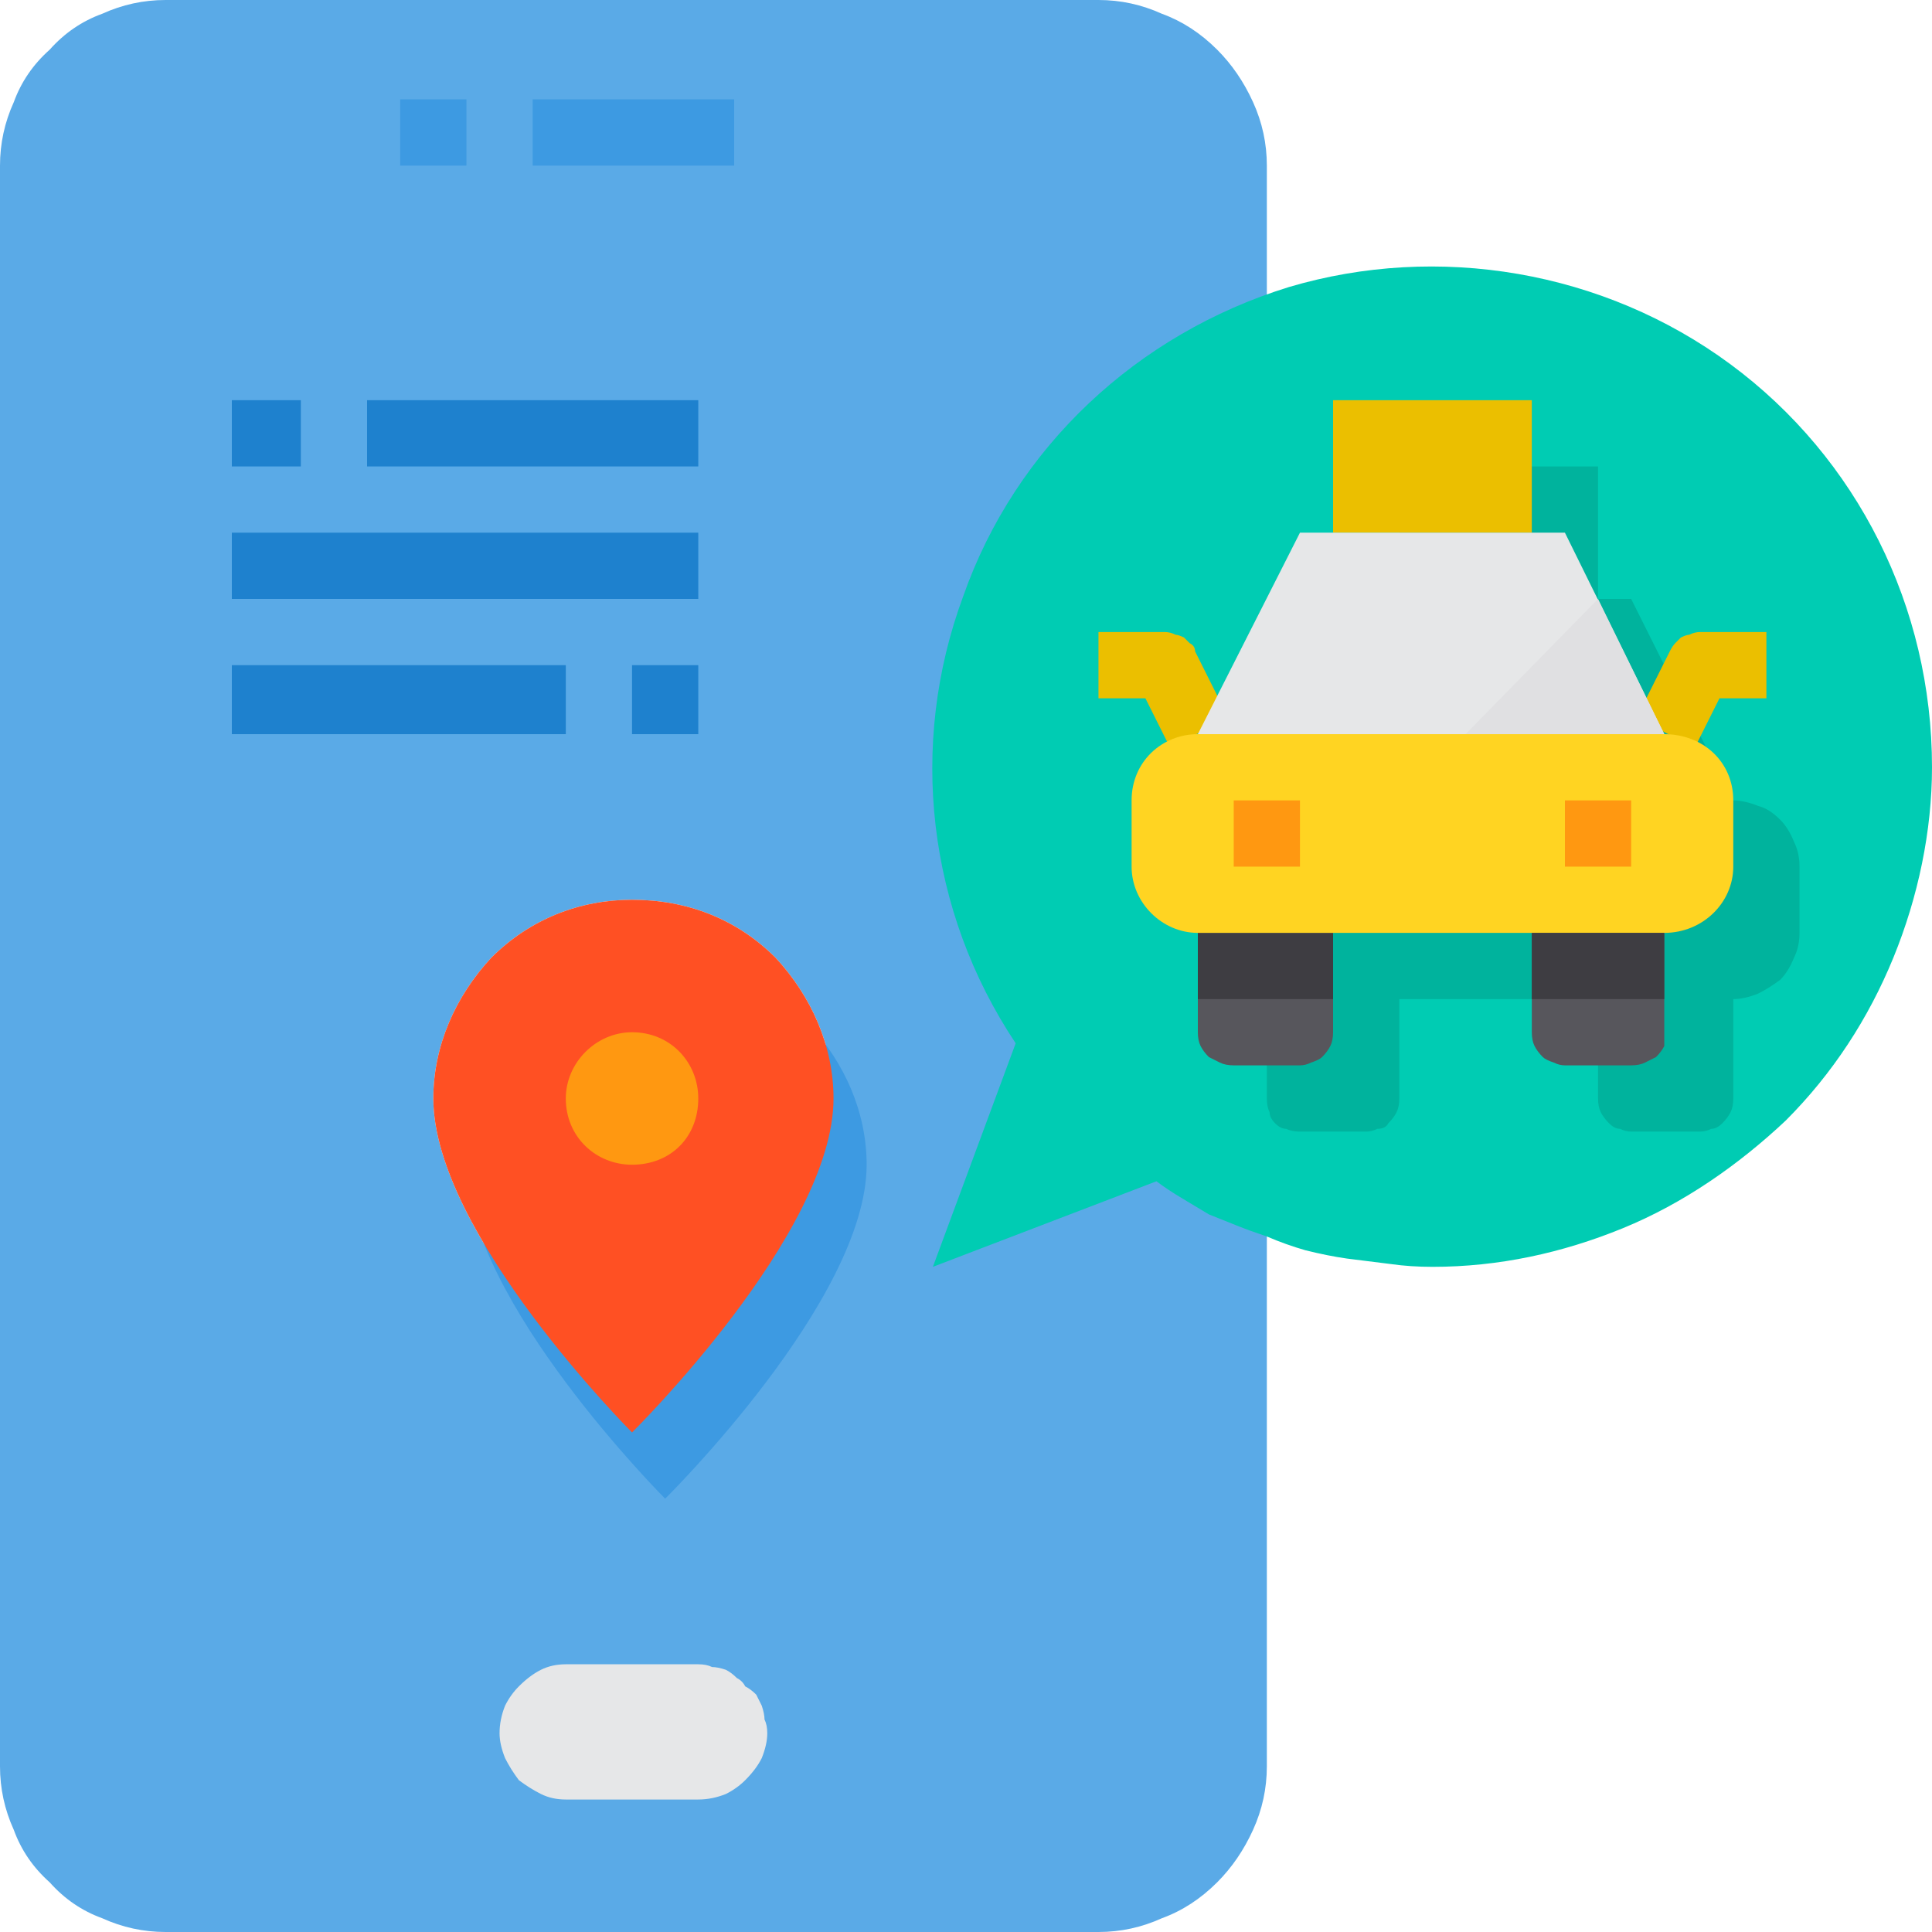
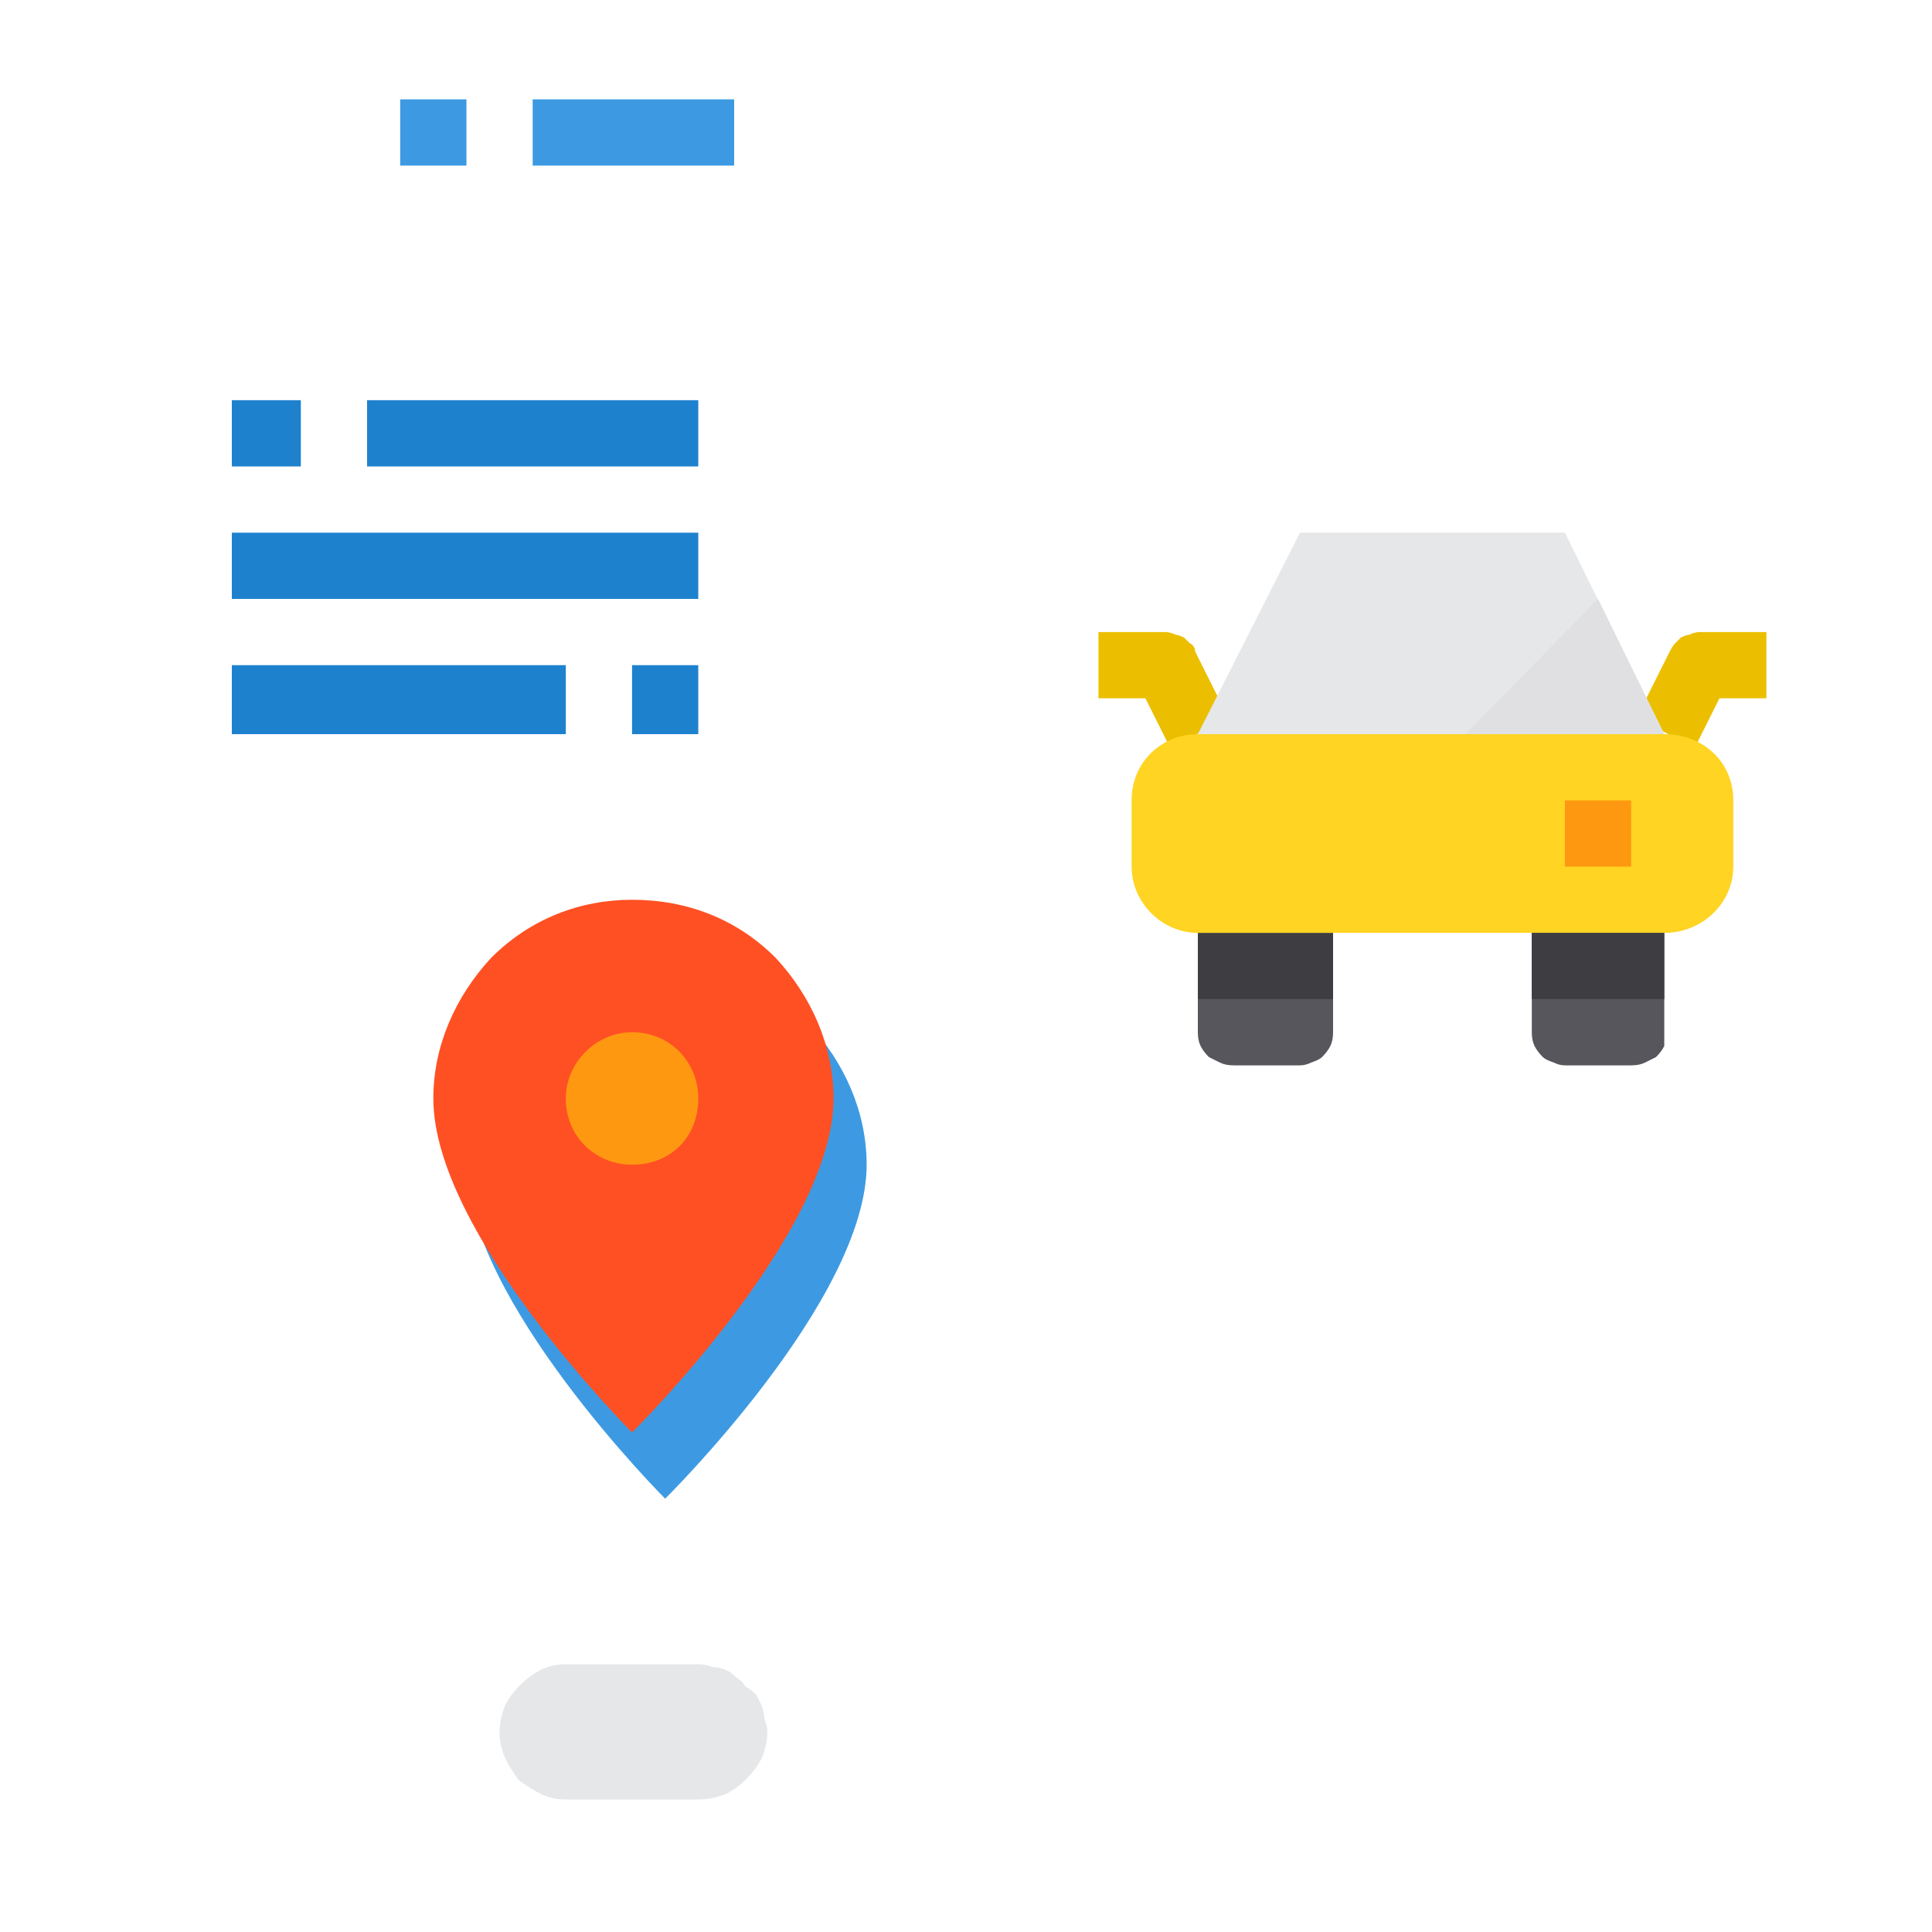
<svg xmlns="http://www.w3.org/2000/svg" version="1.2" viewBox="0 0 70 70" width="70" height="70">
  <style>.a{fill:#5aaae7}.b{fill:#00ccb3}.c{fill:#00b39d}.d{fill:#3d9ae2}.e{fill:#ff5023}.f{fill:#e6e7e8}.g{fill:#ff9811}.h{fill:#57565c}.i{fill:#3e3d42}.j{fill:#1e81ce}.k{fill:#ebbf00}.l{fill:#ffd422}.m{fill:#e0e0e2}</style>
-   <path class="a" d="m39.8 0h-33.8q-1.2 0-2.3 0.5-1.1 0.4-1.9 1.3-0.9 0.8-1.3 1.9-0.5 1.1-0.5 2.3v58q0 1.2 0.5 2.3 0.4 1.1 1.3 1.9 0.8 0.9 1.9 1.3 1.1 0.5 2.3 0.5h33.8q1.2 0 2.3-0.5 1.1-0.4 2-1.3 0.8-0.8 1.3-1.9 0.5-1.1 0.5-2.3v-58q0-1.2-0.5-2.3-0.5-1.1-1.3-1.9-0.9-0.9-2-1.3-1.1-0.5-2.3-0.5zm-16.9 51.9c0 0-7.2-7.2-7.2-12.1 0-1.9 0.8-3.7 2.1-5.1 1.4-1.4 3.2-2.1 5.1-2.1 2 0 3.8 0.7 5.2 2.1 1.3 1.4 2.1 3.2 2.1 5.1 0 4.9-7.3 12.1-7.3 12.1z" />
-   <path class="b" d="m70 27.8c0 2.3-0.5 4.7-1.4 6.9-0.9 2.2-2.2 4.2-3.9 5.9-1.7 1.6-3.7 3-5.9 3.9-2.2 0.9-4.5 1.4-6.9 1.4q-0.8 0-1.5-0.1-0.8-0.1-1.6-0.2-0.7-0.1-1.5-0.3-0.7-0.2-1.4-0.5-0.6-0.2-1.1-0.4-0.5-0.2-1-0.4-0.5-0.3-1-0.6-0.5-0.3-0.9-0.6l-8.1 3.1 3-8.1c-3.2-4.8-3.9-10.8-1.9-16.2 1.9-5.4 6.3-9.5 11.8-11.2 5.4-1.6 11.4-0.6 16 2.8 4.6 3.4 7.3 8.8 7.3 14.6z" />
-   <path class="c" d="m62.8 29l-2.5-4.9-1.2-2.4h-1.2v-4.8h-7.2v4.8h-1.2l-3.6 7.3q-0.5 0-1 0.2-0.4 0.1-0.7 0.5-0.4 0.3-0.6 0.8-0.1 0.4-0.2 0.9v2.4q0.1 0.5 0.2 0.9 0.2 0.5 0.6 0.8 0.3 0.3 0.7 0.5 0.5 0.2 1 0.2v3.6q0 0.3 0.1 0.5 0 0.2 0.2 0.4 0.2 0.2 0.4 0.2 0.2 0.1 0.5 0.1h2.4q0.2 0 0.4-0.1 0.3 0 0.4-0.2 0.2-0.2 0.3-0.4 0.1-0.2 0.1-0.5v-3.6h7.2v3.6q0 0.3 0.1 0.5 0.1 0.2 0.3 0.4 0.2 0.2 0.4 0.2 0.2 0.1 0.4 0.1h2.5q0.2 0 0.4-0.1 0.2 0 0.4-0.2 0.2-0.2 0.3-0.4 0.1-0.2 0.1-0.5v-3.6q0.4 0 0.9-0.2 0.4-0.2 0.8-0.5 0.3-0.3 0.5-0.8 0.2-0.4 0.2-0.9v-2.4q0-0.5-0.2-0.9-0.2-0.5-0.5-0.8-0.4-0.4-0.8-0.5-0.5-0.2-0.9-0.2z" />
  <path class="d" d="m31.4 42.2c0 4.9-7.3 12.1-7.3 12.1 0 0-7.2-7.2-7.2-12.1 0-1.9 0.8-3.7 2.1-5.1 1.4-1.3 3.2-2.1 5.1-2.1 2 0 3.8 0.8 5.2 2.1 1.3 1.4 2.1 3.2 2.1 5.1z" />
  <path class="e" d="m30.2 39.8c0 4.9-7.3 12.1-7.3 12.1 0 0-7.2-7.2-7.2-12.1 0-1.9 0.8-3.7 2.1-5.1 1.4-1.4 3.2-2.1 5.1-2.1 2 0 3.8 0.7 5.2 2.1 1.3 1.4 2.1 3.2 2.1 5.1z" />
  <path class="f" d="m27 61.1q0.2 0.1 0.4 0.3 0.1 0.2 0.2 0.4 0.1 0.3 0.1 0.5 0.1 0.2 0.1 0.5 0 0.4-0.2 0.9-0.2 0.4-0.6 0.8-0.3 0.3-0.7 0.5-0.5 0.2-1 0.2h-4.8q-0.5 0-0.9-0.2-0.4-0.2-0.8-0.5-0.3-0.4-0.5-0.8-0.2-0.5-0.2-0.9 0-0.5 0.2-1 0.2-0.4 0.5-0.7 0.4-0.4 0.8-0.6 0.4-0.2 0.9-0.2h4.8q0.3 0 0.5 0.1 0.2 0 0.5 0.1 0.2 0.1 0.4 0.3 0.2 0.1 0.3 0.3z" />
  <path fill-rule="evenodd" class="g" d="m22.9 42.2c-1.3 0-2.4-1-2.4-2.4 0-1.3 1.1-2.4 2.4-2.4 1.4 0 2.4 1.1 2.4 2.4 0 1.4-1 2.4-2.4 2.4z" />
  <path class="h" d="m48.3 33.8v3.6q0 0.3-0.1 0.5-0.1 0.2-0.3 0.4-0.1 0.1-0.4 0.2-0.2 0.1-0.4 0.1h-2.4q-0.3 0-0.5-0.1-0.2-0.1-0.4-0.2-0.2-0.2-0.3-0.4-0.1-0.2-0.1-0.5v-3.6z" />
  <path fill-rule="evenodd" class="i" d="m48.3 33.8v2.4h-4.9v-2.4z" />
  <path fill-rule="evenodd" class="d" d="m16.9 3.6v2.4h-2.4v-2.4z" />
  <path fill-rule="evenodd" class="d" d="m26.6 3.6v2.4h-7.3v-2.4z" />
  <path fill-rule="evenodd" class="j" d="m10.9 14.5v2.4h-2.5v-2.4z" />
  <path fill-rule="evenodd" class="j" d="m25.3 14.5v2.4h-12v-2.4z" />
  <path fill-rule="evenodd" class="j" d="m25.3 19.3v2.4h-16.9v-2.4z" />
  <path fill-rule="evenodd" class="j" d="m20.5 24.1v2.5h-12.1v-2.5z" />
  <path fill-rule="evenodd" class="j" d="m25.3 24.1v2.5h-2.4v-2.5z" />
  <path class="k" d="m61.4 27.1l-2.1-1.1 1.2-2.4q0.1-0.2 0.2-0.3 0.1-0.1 0.2-0.2 0.2-0.1 0.3-0.1 0.2-0.1 0.4-0.1h2.4v2.4h-1.7z" />
  <path class="k" d="m42.4 27.1l-0.9-1.8h-1.7v-2.4h2.4q0.2 0 0.4 0.1 0.1 0 0.3 0.1 0.1 0.1 0.2 0.2 0.2 0.1 0.2 0.3l1.2 2.4z" />
  <path class="h" d="m60.3 33.8v3.6q0 0.3 0 0.5-0.1 0.2-0.3 0.4-0.2 0.1-0.4 0.2-0.2 0.1-0.5 0.1h-2.4q-0.2 0-0.4-0.1-0.3-0.1-0.4-0.2-0.2-0.2-0.3-0.4-0.1-0.2-0.1-0.5v-3.6z" />
-   <path fill-rule="evenodd" class="k" d="m55.5 14.5v4.8h-7.2v-4.8z" />
  <path fill-rule="evenodd" class="l" d="m43.4 26.6h16.9c1.4 0 2.5 1 2.5 2.4v2.4c0 1.3-1.1 2.4-2.5 2.4h-16.9c-1.3 0-2.4-1.1-2.4-2.4v-2.4c0-1.4 1.1-2.4 2.4-2.4z" />
  <path fill-rule="evenodd" class="i" d="m60.3 33.8v2.4h-4.8v-2.4z" />
  <path class="f" d="m60.3 26.6h-16.9l3.7-7.3h9.6z" />
  <path class="m" d="m60.3 26.6h-7.2l4.8-4.9z" />
-   <path fill-rule="evenodd" class="g" d="m47.1 29v2.4h-2.4v-2.4z" />
+   <path fill-rule="evenodd" class="g" d="m47.1 29v2.4v-2.4z" />
  <path fill-rule="evenodd" class="g" d="m59.1 29v2.4h-2.4v-2.4z" />
</svg>